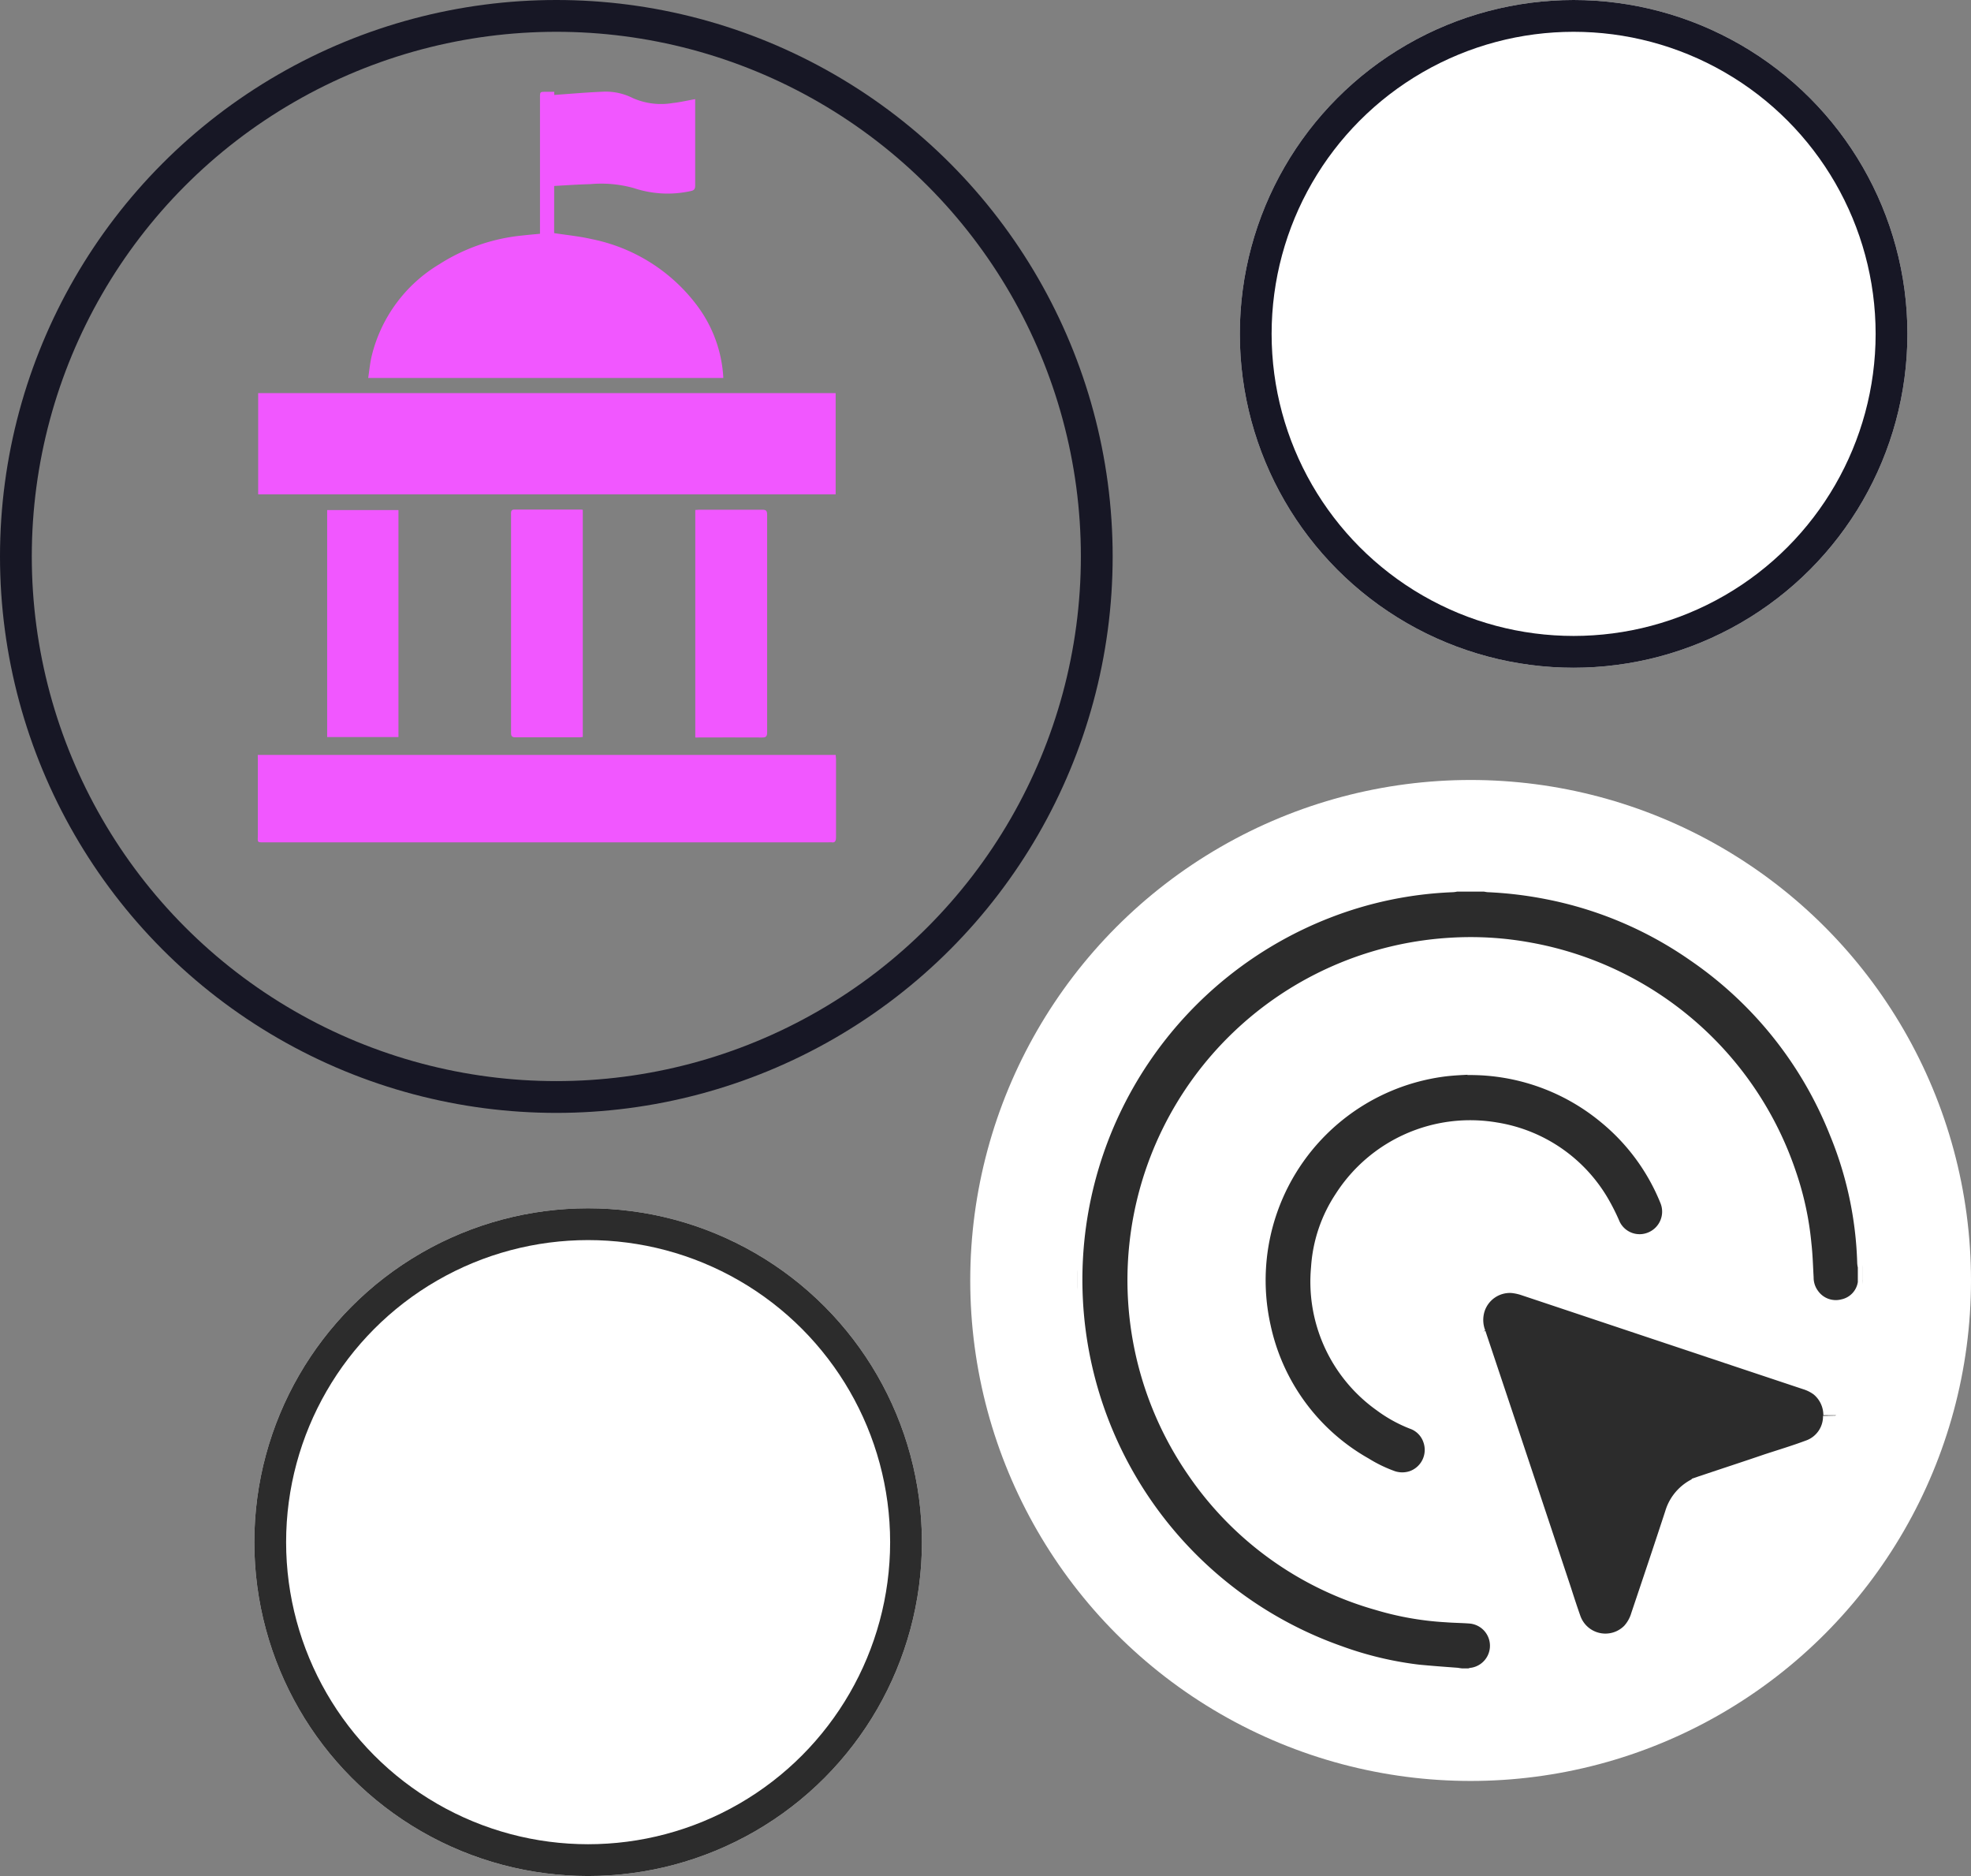
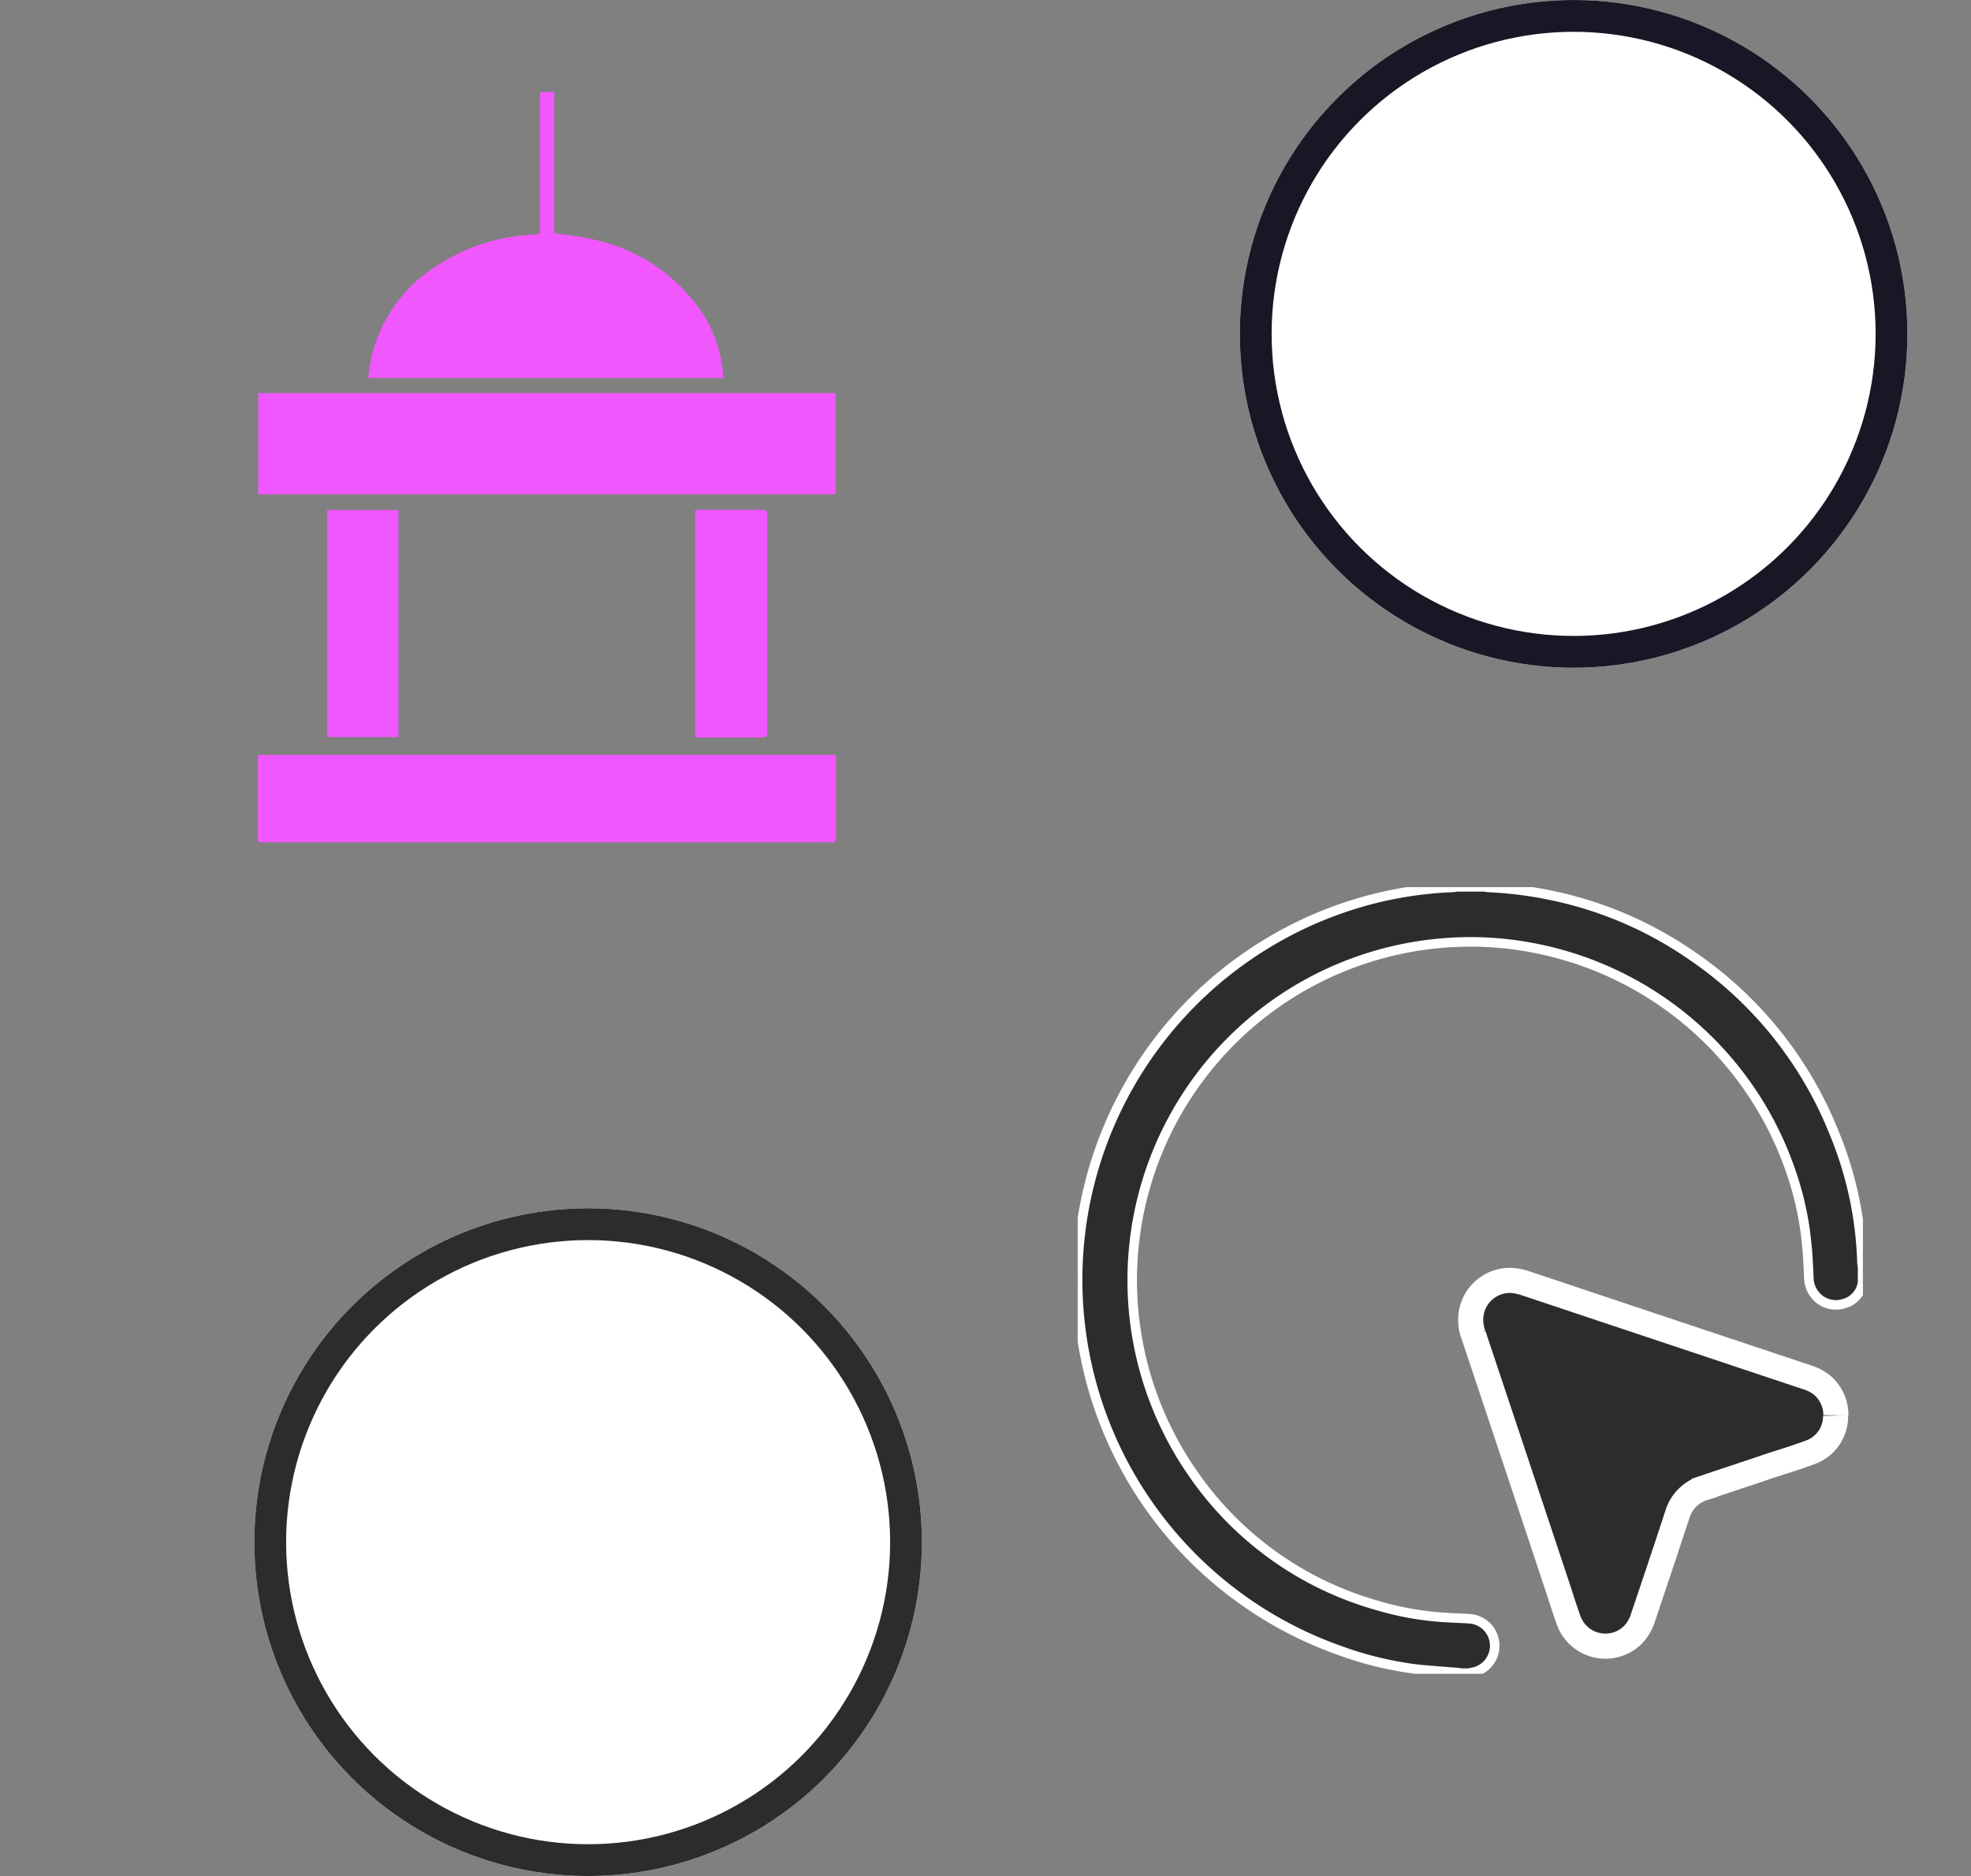
<svg xmlns="http://www.w3.org/2000/svg" id="Governments_icon" width="62" height="59" viewBox="0 0 62 59">
  <rect x="0" y="0" width="62" height="59" fill="#808080" stroke="none" />
  <defs>
    <clipPath id="clip-path">
      <rect id="Rectangle_3492" data-name="Rectangle 3492" width="24.7" height="24.74" fill="none" />
    </clipPath>
    <clipPath id="clip-path-2">
      <rect id="Rectangle_5837" data-name="Rectangle 5837" width="18.192" height="23.612" fill="#f157ff" />
    </clipPath>
  </defs>
  <g id="Governments_icon-2" data-name="Governments_icon">
    <g id="country_profile_icon" data-name="country profile icon" transform="translate(30.52 24.53)">
      <g id="Group_3854">
-         <circle id="Ellipse_228" cx="15.74" cy="15.74" r="15.74" fill="#fff" />
        <g id="Group_3835" transform="translate(3.38 3.37)">
          <g id="Group_4048" data-name="Group 4048" clip-path="url(#clip-path)">
            <g id="Group_3835-2" transform="translate(-0.002 -0.01)">
              <path id="Path_10331" d="M60.48,50.42a.2.2,0,0,0-.02.06.809.809,0,0,1-.63.68.834.834,0,0,1-.89-.32.845.845,0,0,1-.17-.51c-.02-.36-.03-.72-.07-1.07a9.61,9.61,0,0,0-.47-2.19,10.67,10.67,0,0,0-8.24-7.13,10.313,10.313,0,0,0-2.48-.15,10.637,10.637,0,0,0-8.15,16.65,10.5,10.5,0,0,0,5.83,4.2,9.4,9.4,0,0,0,2.17.38c.25.02.5.02.75.04a.851.851,0,0,1,.05,1.69c-.03,0-.06.02-.09.02h-.22s-.09-.01-.14-.02c-.41-.03-.82-.06-1.23-.1a11.027,11.027,0,0,1-2.46-.59,12.366,12.366,0,0,1-.36-23.19,12.062,12.062,0,0,1,3.89-.81.675.675,0,0,0,.14-.02h.84c.06,0,.11.02.17.02a12.388,12.388,0,0,1,1.82.22,12.046,12.046,0,0,1,4.59,1.94,12.2,12.2,0,0,1,4.46,5.57,11.538,11.538,0,0,1,.87,4.06.59.59,0,0,0,.02.14v.41Z" transform="translate(-35.768 -38.04)" fill="#2c2c2c" stroke="#fff" stroke-width="0.3" />
              <path id="Path_10332" d="M59.61,54.67a1.2,1.2,0,0,1-.81,1.16c-.43.16-.86.29-1.29.43-.67.23-1.35.45-2.03.68a1.251,1.251,0,0,0-.85.85c-.35,1.07-.71,2.14-1.07,3.21a1.427,1.427,0,0,1-.31.55,1.23,1.23,0,0,1-2.04-.45c-.11-.31-.21-.62-.31-.93q-1.335-4.02-2.68-8.04a1.3,1.3,0,0,1-.03-.85,1.233,1.233,0,0,1,1.25-.86,1.8,1.8,0,0,1,.39.08c1.98.66,3.95,1.32,5.93,1.98l2.94.98a1.527,1.527,0,0,1,.46.23,1.238,1.238,0,0,1,.46.97" transform="translate(-35.768 -38.04)" fill="#2c2c2c" stroke="#fff" stroke-width="0.79" />
-               <path id="Path_10333" d="M48.03,43.81a6.6,6.6,0,0,1,4.31,1.53,6.517,6.517,0,0,1,1.9,2.59.858.858,0,0,1-.47,1.12.846.846,0,0,1-1.09-.42,6.528,6.528,0,0,0-.35-.7,4.791,4.791,0,0,0-3.39-2.33,4.876,4.876,0,0,0-4.93,2.18,4.565,4.565,0,0,0-.75,2.23,4.813,4.813,0,0,0,2,4.37,4.338,4.338,0,0,0,1.01.56.831.831,0,0,1,.52.53.86.86,0,0,1-.53,1.09.894.894,0,0,1-.56,0,4.439,4.439,0,0,1-.85-.41,6.491,6.491,0,0,1-3.16-4.3,6.612,6.612,0,0,1,5.66-8c.26-.03.51-.04.69-.05" transform="translate(-35.768 -38.04)" fill="#2c2c2c" stroke="#fff" stroke-width="0.3" />
            </g>
          </g>
        </g>
      </g>
    </g>
    <g id="Ellipse_846" data-name="Ellipse 846" fill="none" stroke="#171725" stroke-width="1">
      <circle cx="17.5" cy="17.5" r="17.5" stroke="none" />
-       <circle cx="17.5" cy="17.5" r="17" fill="none" />
    </g>
  </g>
  <g id="Group_11093" data-name="Group 11093" transform="translate(8.108 2.881)">
    <g id="Group_11093-2" data-name="Group 11093" clip-path="url(#clip-path-2)">
      <path id="Path_31931" data-name="Path 31931" d="M37.165,4.45c.411.064.8.1,1.178.188a5.485,5.485,0,0,1,3.344,2.125,4.143,4.143,0,0,1,.8,2.243H31.316c.035-.228.055-.456.106-.676a4.642,4.642,0,0,1,2.129-2.9,5.909,5.909,0,0,1,2.569-.9c.193-.022.386-.039.6-.059v-.2q0-2.042,0-4.084c0-.18,0-.18.182-.181h.267Z" transform="translate(-27.842 0)" fill="#f157ff" />
      <rect id="Rectangle_5829" data-name="Rectangle 5829" width="18.165" height="3.183" transform="translate(0.013 9.482)" fill="#f157ff" />
      <path id="Path_31932" data-name="Path 31932" d="M0,193.189H18.181c0,.046.009.094.009.142,0,.811,0,1.622,0,2.433,0,.13-.028.189-.133.174a.766.766,0,0,0-.106,0H.236c-.285,0-.232.022-.233-.293,0-.755,0-1.51,0-2.265Z" transform="translate(0 -172.328)" fill="#f157ff" />
      <rect id="Rectangle_5830" data-name="Rectangle 5830" width="2.243" height="7.139" transform="translate(2.183 13.16)" fill="#f157ff" />
-       <path id="Path_31933" data-name="Path 31933" d="M74.077,118.518v7.14c-.036,0-.073.009-.111.009-.669,0-1.338,0-2.007,0-.117,0-.139-.043-.139-.153q0-3.429,0-6.858c0-.083-.005-.153.113-.152.691,0,1.383,0,2.074,0a.617.617,0,0,1,.07.008" transform="translate(-63.853 -105.36)" fill="#f157ff" />
      <path id="Path_31934" data-name="Path 31934" d="M124.069,125.663v-7.15c.044,0,.087-.008.129-.008.66,0,1.321,0,1.981,0,.118,0,.15.036.15.157q0,3.423,0,6.845c0,.129-.037.163-.158.162-.7-.006-1.391,0-2.1,0" transform="translate(-110.306 -105.356)" fill="#f157ff" />
-       <path id="Path_31935" data-name="Path 31935" d="M92.043.285V.41c0,.865,0,1.729,0,2.594,0,.114-.038.154-.141.175a3.362,3.362,0,0,1-1.794-.095,3.83,3.83,0,0,0-1.368-.123c-.437.012-.874.044-1.323.069,0-.038-.009-.081-.009-.124,0-.86,0-1.72,0-2.581,0-.1.026-.158.135-.165.525-.035,1.05-.083,1.576-.105a1.886,1.886,0,0,1,.963.2,2.2,2.2,0,0,0,1.262.154c.231-.025.459-.079.7-.122" transform="translate(-78.283 -0.051)" fill="#f157ff" />
    </g>
  </g>
  <g id="Ellipse_847" data-name="Ellipse 847" transform="translate(8 38)" fill="#fff" stroke="#2c2c2c" stroke-width="1">
    <circle cx="10.5" cy="10.5" r="10.5" stroke="none" />
    <circle cx="10.5" cy="10.5" r="10" fill="none" />
  </g>
  <g id="Ellipse_848" data-name="Ellipse 848" transform="translate(39)" fill="#fff" stroke="#171725" stroke-width="1">
    <circle cx="10.5" cy="10.5" r="10.5" stroke="none" />
    <circle cx="10.5" cy="10.5" r="10" fill="none" />
  </g>
</svg>